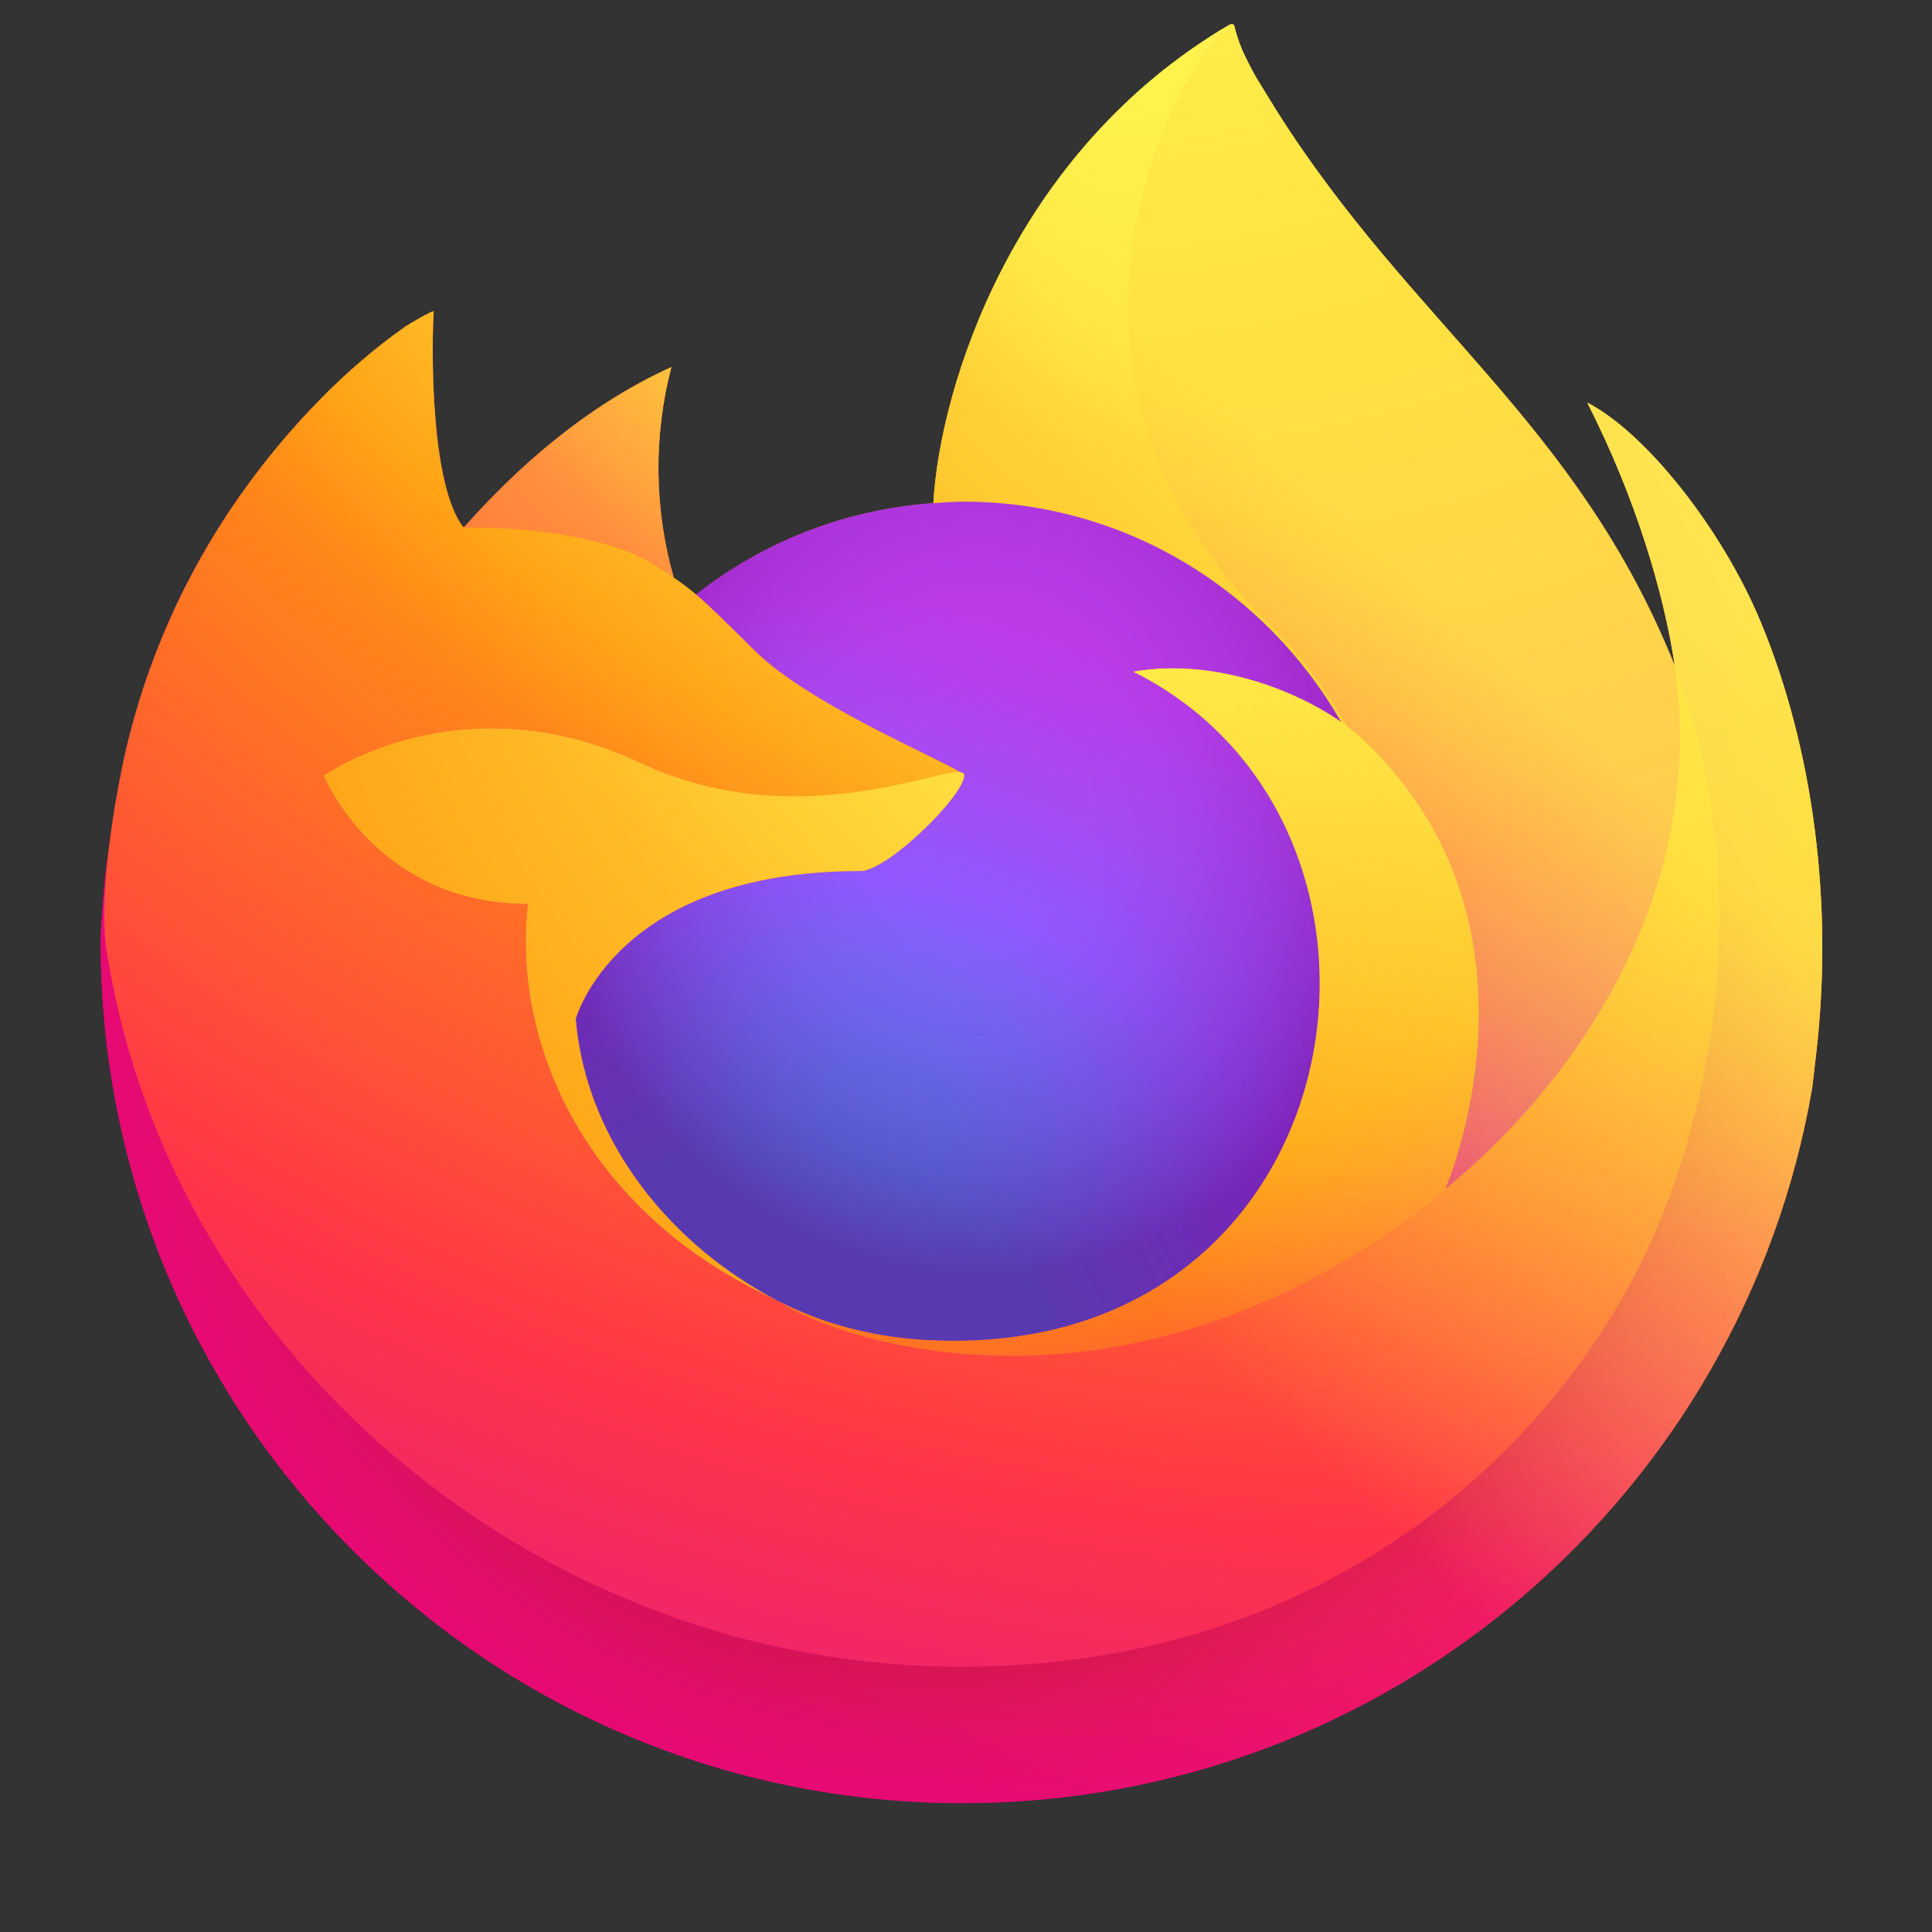
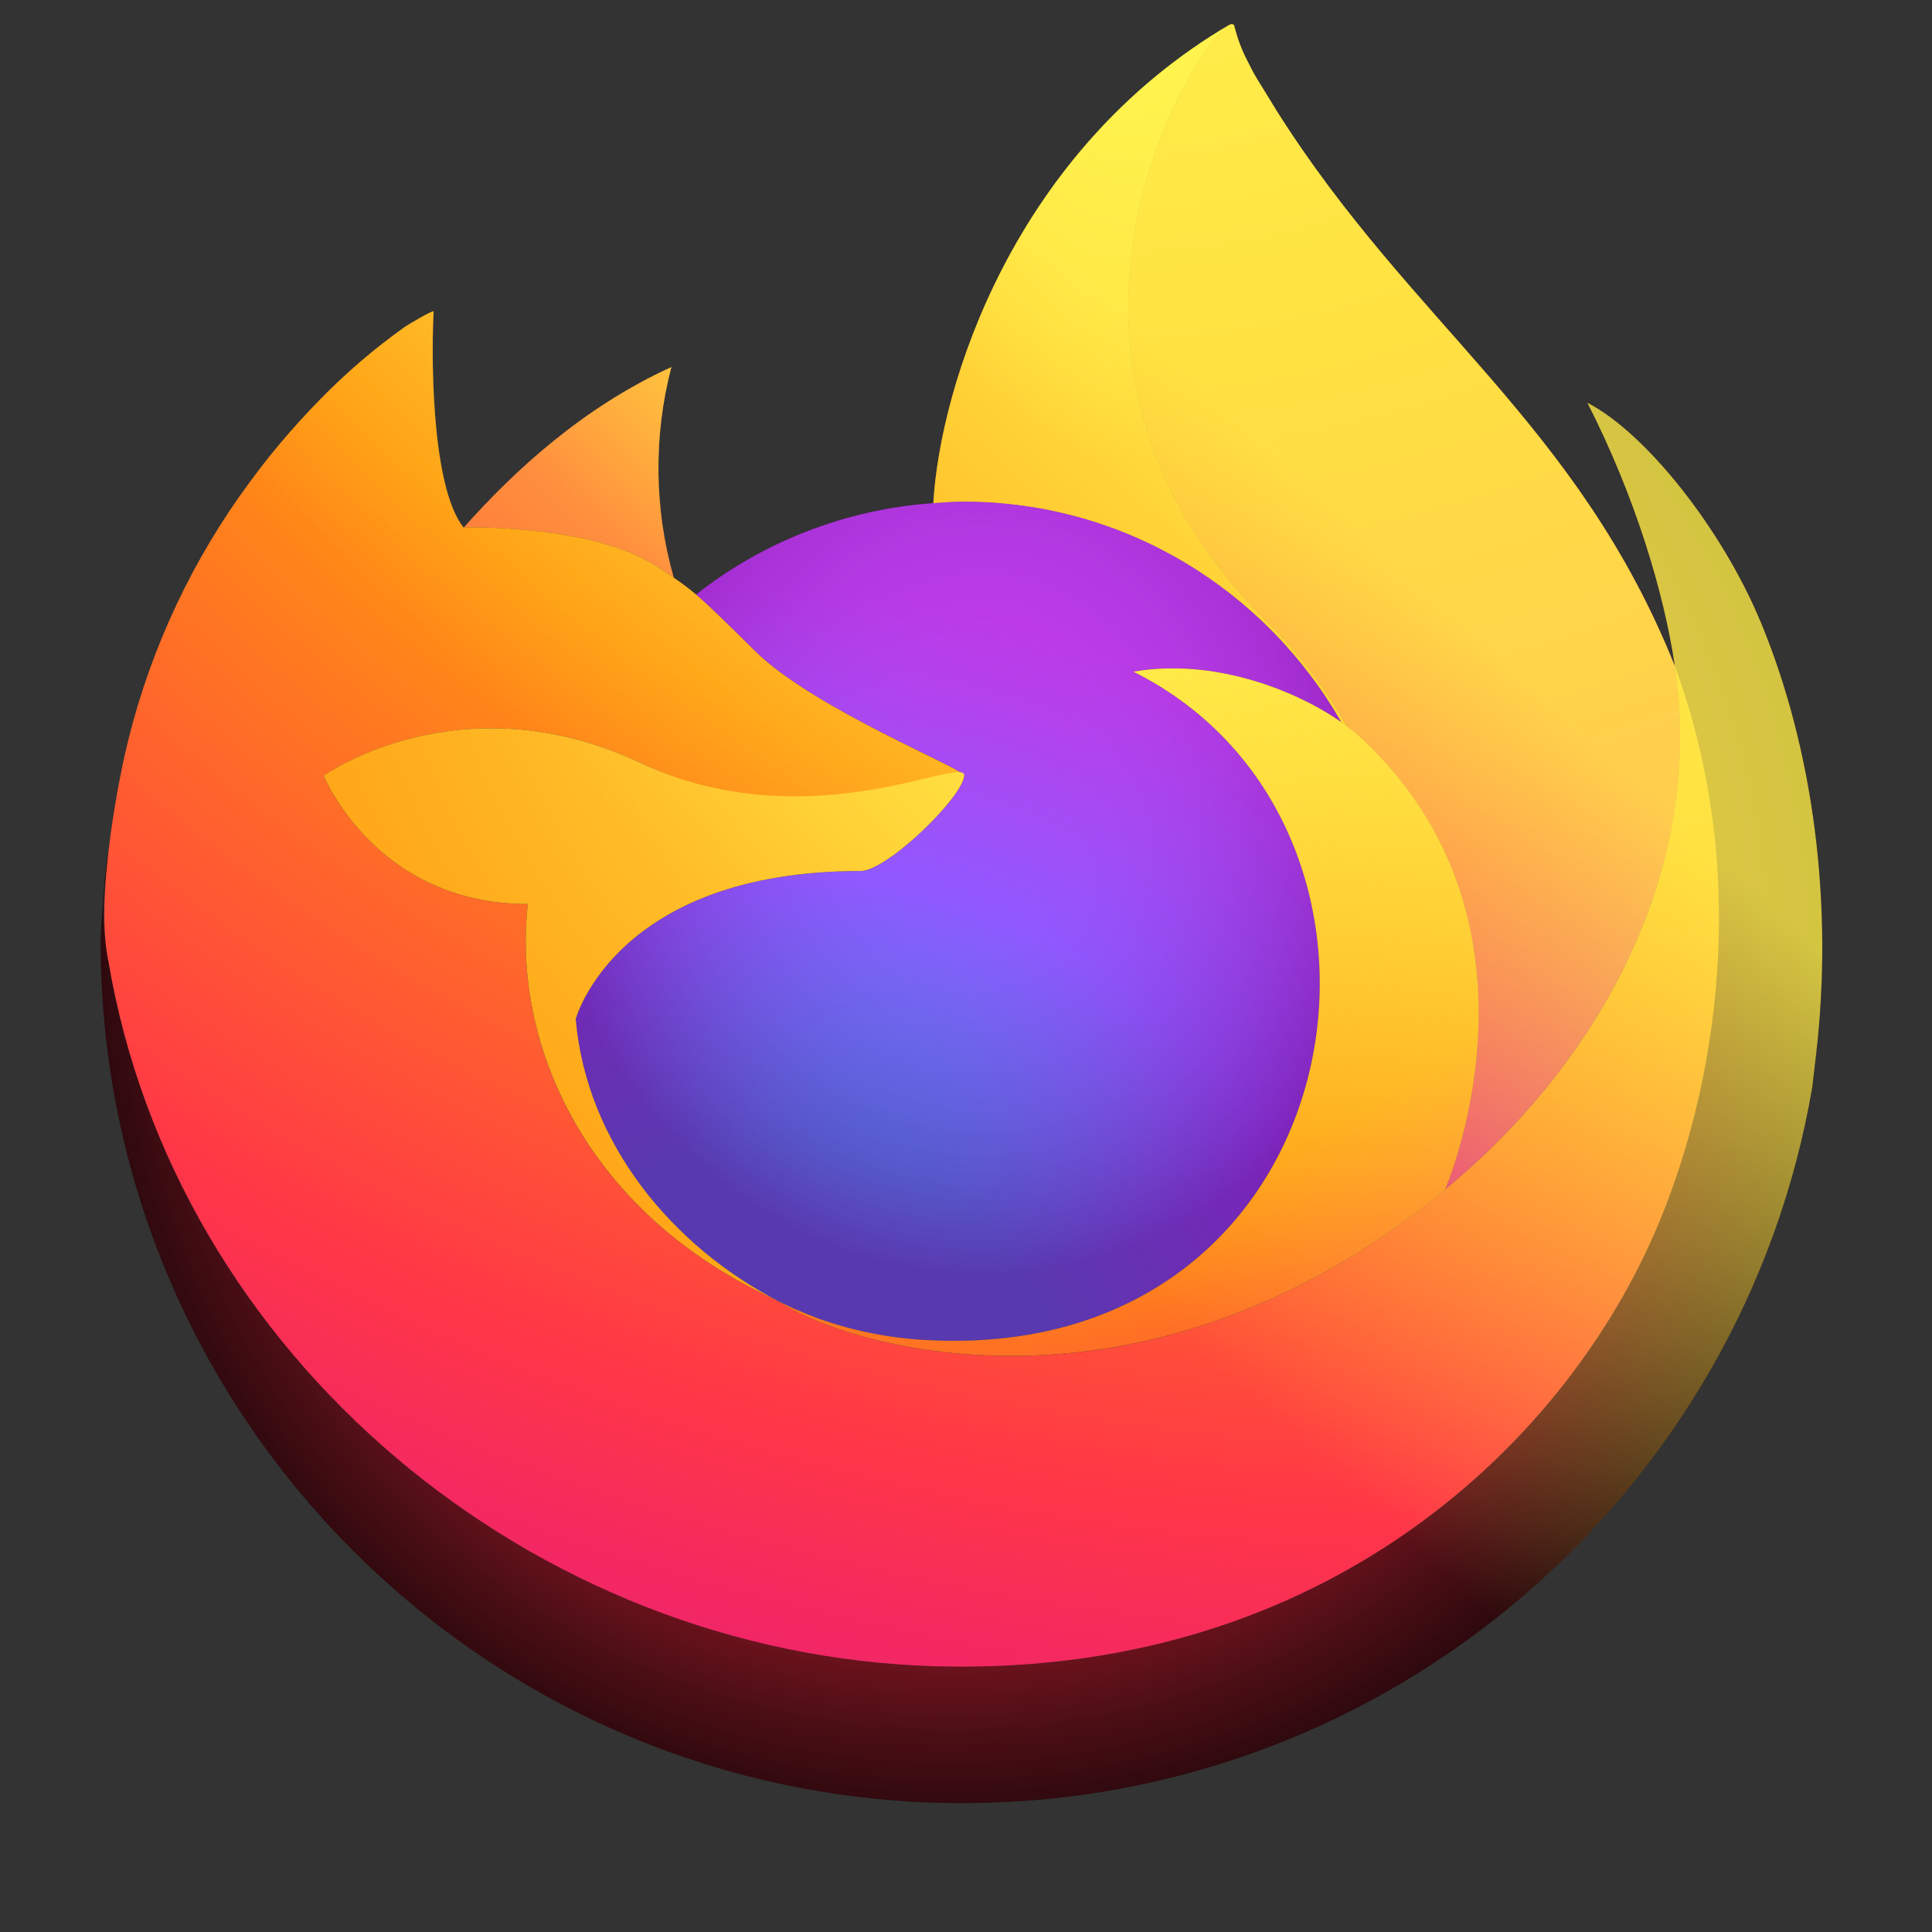
<svg xmlns="http://www.w3.org/2000/svg" xmlns:ns1="https://boxy-svg.com" width="16" height="16" preserveAspectRatio="xMidYMid meet" viewBox="0 0 24 24">
  <rect x="0" y="0" width="24" height="24" fill="#333333" stroke="none" />
  <defs>
    <ns1:guide x="2.435" y="1.177" angle="90" />
    <ns1:guide x="1.25" y="11.193" angle="0" />
    <ns1:guide x="10.8" y="22.712" angle="90" />
    <ns1:guide x="22.637" y="13.091" angle="0" />
    <path id="H" d="M24105 20053a9345 9345 0 01-1053 472 10202 10202 0 01-3590 646c-4732 0-8855-3255-8855-7432 0-1175 680-2193 1643-2729-4280 180-5380 4640-5380 7253 0 7387 6810 8137 8276 8137 791 0 1984-230 2704-456l130-44a12834 12834 0 006660-5282c220-350-168-757-535-565z" />
-     <path id="I" d="M11571 25141a7913 7913 0 01-2273-2137 8145 8145 0 01-1514-4740 8093 8093 0 013093-6395 8082 8082 0 011373-859c312-148 846-414 1554-404a3236 3236 0 012569 1297 3184 3184 0 01636 1866c0-21 2446-7960-8005-7960-4390 0-8004 4166-8004 7820 0 2319 538 4170 1212 5604a12833 12833 0 007684 6757 12795 12795 0 003908 610c1414 0 2774-233 4045-656a7575 7575 0 01-6278-803z" />
    <path id="J" d="M16231 15886c-80 105-330 250-330 566 0 260 170 512 472 723 1438 1003 4149 868 4156 868a5954 5954 0 003027-839 6147 6147 0 001133-850 6180 6180 0 001910-4437c26-2242-796-3732-1133-4392-2120-4141-6694-6525-11668-6525-7011 0-12703 5635-12798 12620 47-3654 3679-6605 7996-6605 350 0 2346 34 4200 1007 1634 858 2490 1894 3086 2921 618 1067 728 2415 728 2952s-271 1333-780 1990z" />
  </defs>
  <radialGradient id="gradient-1" cx="87.4%" cy="-12.9%" r="128%" gradientTransform="matrix(.8 0 0 1 .18 .13)">
    <stop offset="0.13" stop-color="#ffbd4f" />
    <stop offset="0.28" stop-color="#ff980e" />
    <stop offset="0.47" stop-color="#ff3750" />
    <stop offset="0.78" stop-color="#eb0878" />
    <stop offset="0.86" stop-color="#e50080" />
  </radialGradient>
  <radialGradient id="gradient-2" cx="49%" cy="40%" r="128%" gradientTransform="matrix(.82 0 0 1 .09 0)">
    <stop offset="0.3" stop-color="#960e18" />
    <stop offset="0.35" stop-color="#b11927" stop-opacity=".74" />
    <stop offset="0.43" stop-color="#db293d" stop-opacity=".34" />
    <stop offset="0.5" stop-color="#f5334b" stop-opacity=".1" />
    <stop offset="0.53" stop-color="#ff3750" stop-opacity="0" />
  </radialGradient>
  <radialGradient id="gradient-3" cx="48%" cy="-12%" r="140%">
    <stop offset="0.13" stop-color="#fff44f" />
    <stop offset="0.53" stop-color="#ff980e" />
  </radialGradient>
  <radialGradient id="gradient-4" cx="22.76%" cy="110.11%" r="100%">
    <stop offset="0.35" stop-color="#3a8ee6" />
    <stop offset="0.67" stop-color="#9059ff" />
    <stop offset="1" stop-color="#c139e6" />
  </radialGradient>
  <radialGradient id="h" cx="52%" cy="33%" r="59%" gradientTransform="scale(.9 1)">
    <stop offset="0.21" stop-color="#9059ff" stop-opacity="0" />
    <stop offset="0.97" stop-color="#6e008b" stop-opacity=".6" />
  </radialGradient>
  <radialGradient id="i" cx="210%" cy="-100%" r="290%">
    <stop offset="0.1" stop-color="#ffe226" />
    <stop offset="0.79" stop-color="#ff7139" />
  </radialGradient>
  <radialGradient id="j" cx="84%" cy="-41%" r="180%">
    <stop offset="0.11" stop-color="#fff44f" />
    <stop offset="0.46" stop-color="#ff980e" />
    <stop offset="0.72" stop-color="#ff3647" />
    <stop offset="0.9" stop-color="#e31587" />
  </radialGradient>
  <radialGradient id="k" cx="16.1%" cy="-18.6%" r="348.8%" gradientTransform="matrix(.105 .467 -.995 .049 -.05 -.26)">
    <stop offset="0" stop-color="#fff44f" />
    <stop offset="0.3" stop-color="#ff980e" />
    <stop offset="0.57" stop-color="#ff3647" />
    <stop offset="0.74" stop-color="#e31587" />
  </radialGradient>
  <radialGradient id="l" cx="18.9%" cy="-42.5%" r="238.4%">
    <stop offset="0.14" stop-color="#fff44f" />
    <stop offset="0.48" stop-color="#ff980e" />
    <stop offset="0.66" stop-color="#ff3647" />
    <stop offset="0.9" stop-color="#e31587" />
  </radialGradient>
  <radialGradient id="m" cx="159.3%" cy="-44.72%" r="313.1%">
    <stop offset="0.09" stop-color="#fff44f" />
    <stop offset="0.63" stop-color="#ff980e" />
  </radialGradient>
  <linearGradient id="gradient-5" x1="87.25%" x2="9.4%" y1="15.5%" y2="93.1%">
    <stop offset="0.05" stop-color="#fff44f" />
    <stop offset="0.37" stop-color="#ff980e" />
    <stop offset="0.53" stop-color="#ff3647" />
    <stop offset="0.7" stop-color="#e31587" />
  </linearGradient>
  <linearGradient id="n" x1="80%" x2="18%" y1="14%" y2="84%">
    <stop offset="0.17" stop-color="#fff44f" stop-opacity=".8" />
    <stop offset="0.6" stop-color="#fff44f" stop-opacity="0" />
  </linearGradient>
  <path id="path-1" d="M 21.865 7.711 C 21.4 6.593 20.458 5.384 19.718 5.002 C 20.32 6.183 20.669 7.368 20.802 8.252 C 20.802 8.249 20.803 8.254 20.804 8.262 L 20.805 8.274 C 21.816 11.012 21.265 13.797 20.472 15.499 C 19.246 18.132 16.276 20.831 11.625 20.699 C 6.601 20.558 2.175 16.83 1.348 11.947 C 1.198 11.177 1.348 10.787 1.425 10.161 C 1.332 10.642 1.297 10.782 1.251 11.639 L 1.25 11.693 C 1.25 17.605 6.044 22.399 11.957 22.399 C 17.254 22.399 21.651 18.554 22.513 13.505 L 22.561 13.092 C 22.774 11.256 22.538 9.326 21.866 7.711 Z" style="" />
  <path id="g" d="M 11.978 9.635 C 11.96 9.901 11.02 10.82 10.69 10.82 C 7.645 10.82 7.151 12.661 7.151 12.661 C 7.286 14.212 8.365 15.49 9.673 16.165 C 9.732 16.196 9.793 16.223 9.853 16.252 C 9.957 16.297 10.062 16.34 10.167 16.38 C 10.616 16.539 11.086 16.63 11.561 16.649 C 16.898 16.899 17.932 10.269 14.081 8.344 C 15.067 8.172 16.09 8.569 16.662 8.971 C 15.727 7.334 13.977 6.231 11.97 6.231 C 11.843 6.231 11.719 6.242 11.594 6.25 C 10.52 6.324 9.493 6.72 8.647 7.385 C 8.81 7.524 8.995 7.708 9.383 8.091 C 10.108 8.806 11.972 9.547 11.976 9.635 Z" style="" />
-   <path fill="url(#gradient-5)" d="M 21.865 7.711 C 21.4 6.593 20.458 5.384 19.718 5.002 C 20.32 6.183 20.669 7.368 20.802 8.252 L 20.804 8.27 C 19.593 5.252 17.54 4.035 15.864 1.385 L 15.612 0.975 C 15.569 0.904 15.531 0.829 15.494 0.754 C 15.424 0.62 15.371 0.478 15.334 0.33 C 15.334 0.316 15.324 0.303 15.309 0.302 C 15.303 0.3 15.296 0.3 15.289 0.302 L 15.284 0.305 L 15.276 0.309 L 15.281 0.303 C 12.591 1.878 11.678 4.793 11.594 6.251 C 10.52 6.324 9.494 6.721 8.647 7.387 C 8.559 7.312 8.466 7.242 8.37 7.177 C 8.126 6.323 8.115 5.419 8.34 4.56 C 7.24 5.061 6.384 5.853 5.762 6.552 L 5.758 6.552 C 5.333 6.014 5.363 4.241 5.388 3.87 C 5.383 3.848 5.071 4.033 5.03 4.06 C 4.656 4.327 4.305 4.627 3.983 4.956 C 3.617 5.327 3.283 5.729 2.983 6.156 L 2.983 6.157 L 2.983 6.156 C 2.295 7.131 1.806 8.234 1.546 9.399 L 1.532 9.471 C 1.493 9.692 1.457 9.915 1.427 10.138 L 1.424 10.162 C 1.331 10.65 1.273 11.144 1.251 11.639 L 1.25 11.693 C 1.25 17.605 6.044 22.399 11.957 22.399 C 17.254 22.399 21.651 18.554 22.513 13.505 L 22.561 13.092 C 22.774 11.256 22.538 9.326 21.866 7.711 Z M 9.523 16.093 C 9.574 16.116 9.622 16.142 9.673 16.166 L 9.68 16.17 C 9.628 16.146 9.576 16.12 9.523 16.093 Z M 11.977 9.636 Z M 20.805 8.272 L 20.803 8.262 L 20.805 8.274 Z" style="" />
-   <path d="M 21.865 7.711 C 21.4 6.593 20.458 5.384 19.718 5.002 C 20.32 6.183 20.669 7.368 20.802 8.252 C 20.802 8.249 20.803 8.254 20.804 8.262 L 20.805 8.274 C 21.816 11.012 21.265 13.797 20.472 15.499 C 19.246 18.132 16.276 20.831 11.625 20.699 C 6.601 20.558 2.175 16.83 1.348 11.947 C 1.198 11.177 1.348 10.787 1.425 10.161 C 1.332 10.642 1.297 10.782 1.251 11.639 L 1.25 11.693 C 1.25 17.605 6.044 22.399 11.957 22.399 C 17.254 22.399 21.651 18.554 22.513 13.505 L 22.561 13.092 C 22.774 11.256 22.538 9.326 21.866 7.711 Z" fill="url(#gradient-1)" style="" />
  <path d="M 21.865 7.711 C 21.4 6.593 20.458 5.384 19.718 5.002 C 20.32 6.183 20.669 7.368 20.802 8.252 C 20.802 8.249 20.803 8.254 20.804 8.262 L 20.805 8.274 C 21.816 11.012 21.265 13.797 20.472 15.499 C 19.246 18.132 16.276 20.831 11.625 20.699 C 6.601 20.558 2.175 16.83 1.348 11.947 C 1.198 11.177 1.348 10.787 1.425 10.161 C 1.332 10.642 1.297 10.782 1.251 11.639 L 1.25 11.693 C 1.25 17.605 6.044 22.399 11.957 22.399 C 17.254 22.399 21.651 18.554 22.513 13.505 L 22.561 13.092 C 22.774 11.256 22.538 9.326 21.866 7.711 Z" fill="url(#gradient-2)" style="" />
  <path fill="url(#gradient-3)" d="M 16.662 8.971 L 16.729 9.02 C 16.46 8.543 16.126 8.106 15.735 7.723 C 12.407 4.395 14.861 0.506 15.276 0.309 L 15.281 0.303 C 12.591 1.878 11.678 4.793 11.594 6.251 C 11.719 6.242 11.844 6.232 11.97 6.232 C 13.977 6.232 15.727 7.335 16.662 8.972 Z" style="" />
  <path d="M 11.978 9.635 C 11.96 9.901 11.02 10.82 10.69 10.82 C 7.645 10.82 7.151 12.661 7.151 12.661 C 7.286 14.212 8.365 15.49 9.673 16.165 C 9.732 16.196 9.793 16.223 9.853 16.252 C 9.957 16.297 10.062 16.34 10.167 16.38 C 10.616 16.539 11.086 16.63 11.561 16.649 C 16.898 16.899 17.932 10.269 14.081 8.344 C 15.067 8.172 16.09 8.569 16.662 8.971 C 15.727 7.334 13.977 6.231 11.97 6.231 C 11.843 6.231 11.719 6.242 11.594 6.25 C 10.52 6.324 9.493 6.72 8.647 7.385 C 8.81 7.524 8.995 7.708 9.383 8.091 C 10.108 8.806 11.972 9.547 11.976 9.635 Z" fill="url(#gradient-4)" style="" />
  <path d="M 11.978 9.635 C 11.96 9.901 11.02 10.82 10.69 10.82 C 7.645 10.82 7.151 12.661 7.151 12.661 C 7.286 14.212 8.365 15.49 9.673 16.165 C 9.732 16.196 9.793 16.223 9.853 16.252 C 9.957 16.297 10.062 16.34 10.167 16.38 C 10.616 16.539 11.086 16.63 11.561 16.649 C 16.898 16.899 17.932 10.269 14.081 8.344 C 15.067 8.172 16.09 8.569 16.662 8.971 C 15.727 7.334 13.977 6.231 11.97 6.231 C 11.843 6.231 11.719 6.242 11.594 6.25 C 10.52 6.324 9.493 6.72 8.647 7.385 C 8.81 7.524 8.995 7.708 9.383 8.091 C 10.108 8.806 11.972 9.547 11.976 9.635 Z" fill="url(#h)" style="" />
  <path fill="url(#i)" d="M 8.149 7.03 C 8.224 7.078 8.297 7.127 8.37 7.177 C 8.126 6.323 8.116 5.419 8.34 4.56 C 7.24 5.061 6.384 5.852 5.763 6.551 C 5.814 6.55 7.367 6.522 8.149 7.03 Z" style="" />
  <path fill="url(#j)" d="M 1.348 11.947 C 2.175 16.83 6.601 20.558 11.625 20.699 C 16.275 20.831 19.246 18.132 20.472 15.499 C 21.265 13.798 21.816 11.013 20.805 8.274 L 20.805 8.273 L 20.804 8.263 C 20.803 8.254 20.802 8.25 20.802 8.253 L 20.804 8.27 C 21.184 10.75 19.922 13.152 17.95 14.777 L 17.944 14.79 C 14.102 17.919 10.425 16.679 9.68 16.17 C 9.628 16.145 9.576 16.12 9.523 16.093 C 7.283 15.022 6.358 12.981 6.557 11.23 C 4.665 11.23 4.02 9.636 4.02 9.636 C 4.02 9.636 5.718 8.424 7.957 9.477 C 10.03 10.453 11.977 9.636 11.977 9.635 C 11.972 9.548 10.109 8.806 9.383 8.091 C 8.995 7.708 8.81 7.525 8.647 7.386 C 8.559 7.311 8.466 7.241 8.37 7.177 C 8.297 7.126 8.223 7.078 8.148 7.03 C 7.367 6.521 5.813 6.55 5.762 6.551 L 5.757 6.551 C 5.333 6.014 5.363 4.24 5.387 3.869 C 5.382 3.847 5.071 4.031 5.03 4.06 C 4.655 4.326 4.305 4.626 3.983 4.955 C 3.617 5.327 3.283 5.727 2.983 6.155 L 2.982 6.157 L 2.982 6.155 C 2.295 7.131 1.806 8.233 1.545 9.398 C 1.541 9.422 1.161 11.085 1.348 11.947 Z" style="" />
  <path fill="url(#k)" d="M 15.735 7.723 C 16.125 8.106 16.46 8.543 16.729 9.02 L 16.889 9.152 C 19.317 11.389 18.045 14.552 17.949 14.777 C 19.922 13.152 21.183 10.75 20.803 8.27 C 19.593 5.252 17.54 4.035 15.864 1.385 L 15.612 0.975 C 15.569 0.904 15.531 0.829 15.494 0.754 C 15.424 0.62 15.371 0.478 15.334 0.33 C 15.334 0.316 15.324 0.303 15.309 0.302 C 15.303 0.3 15.296 0.3 15.289 0.302 L 15.284 0.305 L 15.276 0.309 C 14.862 0.506 12.407 4.395 15.735 7.723 Z" style="" />
  <path fill="url(#l)" d="M 16.889 9.151 C 16.838 9.105 16.784 9.061 16.729 9.02 L 16.662 8.971 C 16.09 8.57 15.068 8.172 14.081 8.344 C 17.932 10.27 16.898 16.9 11.561 16.649 C 11.086 16.63 10.616 16.539 10.168 16.38 C 10.062 16.34 9.957 16.297 9.853 16.252 C 9.792 16.224 9.732 16.195 9.673 16.165 L 9.68 16.17 C 10.424 16.678 14.102 17.918 17.945 14.79 L 17.951 14.777 C 18.046 14.551 19.318 11.388 16.89 9.151 Z" style="" />
  <path fill="url(#m)" d="M 7.151 12.661 C 7.151 12.661 7.645 10.82 10.69 10.82 C 11.02 10.82 11.96 9.902 11.978 9.635 C 11.995 9.368 10.031 10.453 7.957 9.477 C 5.719 8.424 4.02 9.635 4.02 9.635 C 4.02 9.635 4.665 11.23 6.557 11.23 C 6.359 12.981 7.284 15.022 9.524 16.093 C 9.575 16.116 9.622 16.142 9.673 16.165 C 8.365 15.49 7.286 14.212 7.152 12.661 Z" style="" />
  <path fill="url(#n)" d="M 21.865 7.711 C 21.4 6.593 20.458 5.384 19.718 5.002 C 20.32 6.183 20.669 7.368 20.802 8.252 L 20.804 8.27 C 19.593 5.252 17.54 4.035 15.864 1.385 L 15.612 0.975 C 15.569 0.904 15.531 0.829 15.494 0.754 C 15.424 0.62 15.371 0.478 15.334 0.33 C 15.334 0.316 15.324 0.303 15.309 0.302 C 15.303 0.3 15.296 0.3 15.289 0.302 L 15.284 0.305 L 15.276 0.309 L 15.281 0.303 C 12.591 1.878 11.678 4.793 11.594 6.251 C 11.719 6.242 11.844 6.232 11.971 6.232 C 13.978 6.232 15.727 7.336 16.662 8.971 C 16.09 8.57 15.068 8.173 14.081 8.344 C 17.931 10.27 16.898 16.901 11.561 16.65 C 11.086 16.631 10.616 16.54 10.167 16.38 C 10.062 16.34 9.957 16.298 9.853 16.253 C 9.792 16.225 9.732 16.195 9.673 16.166 L 9.68 16.17 C 9.628 16.145 9.576 16.12 9.524 16.093 C 9.574 16.116 9.622 16.142 9.673 16.166 C 8.365 15.49 7.285 14.213 7.151 12.661 C 7.151 12.661 7.644 10.82 10.689 10.82 C 11.019 10.82 11.959 9.902 11.977 9.635 C 11.972 9.548 10.11 8.806 9.383 8.091 C 8.996 7.708 8.81 7.525 8.648 7.386 C 8.559 7.311 8.466 7.241 8.37 7.177 C 8.127 6.322 8.116 5.419 8.34 4.56 C 7.24 5.061 6.384 5.852 5.763 6.551 L 5.759 6.551 C 5.334 6.014 5.364 4.241 5.388 3.869 C 5.383 3.847 5.071 4.031 5.031 4.06 C 4.656 4.326 4.306 4.626 3.984 4.955 C 3.618 5.327 3.284 5.727 2.985 6.155 L 2.984 6.157 L 2.984 6.155 C 2.296 7.131 1.807 8.233 1.547 9.398 L 1.533 9.47 C 1.487 9.694 1.446 9.919 1.409 10.144 C 1.408 10.153 1.411 10.137 1.409 10.144 C 1.327 10.639 1.274 11.138 1.252 11.639 L 1.25 11.693 C 1.25 17.605 6.044 22.399 11.957 22.399 C 17.254 22.399 21.651 18.554 22.513 13.505 L 22.561 13.092 C 22.774 11.256 22.538 9.326 21.866 7.711 Z M 20.803 8.262 L 20.805 8.274 L 20.805 8.272 L 20.803 8.262 Z" style="" />
</svg>